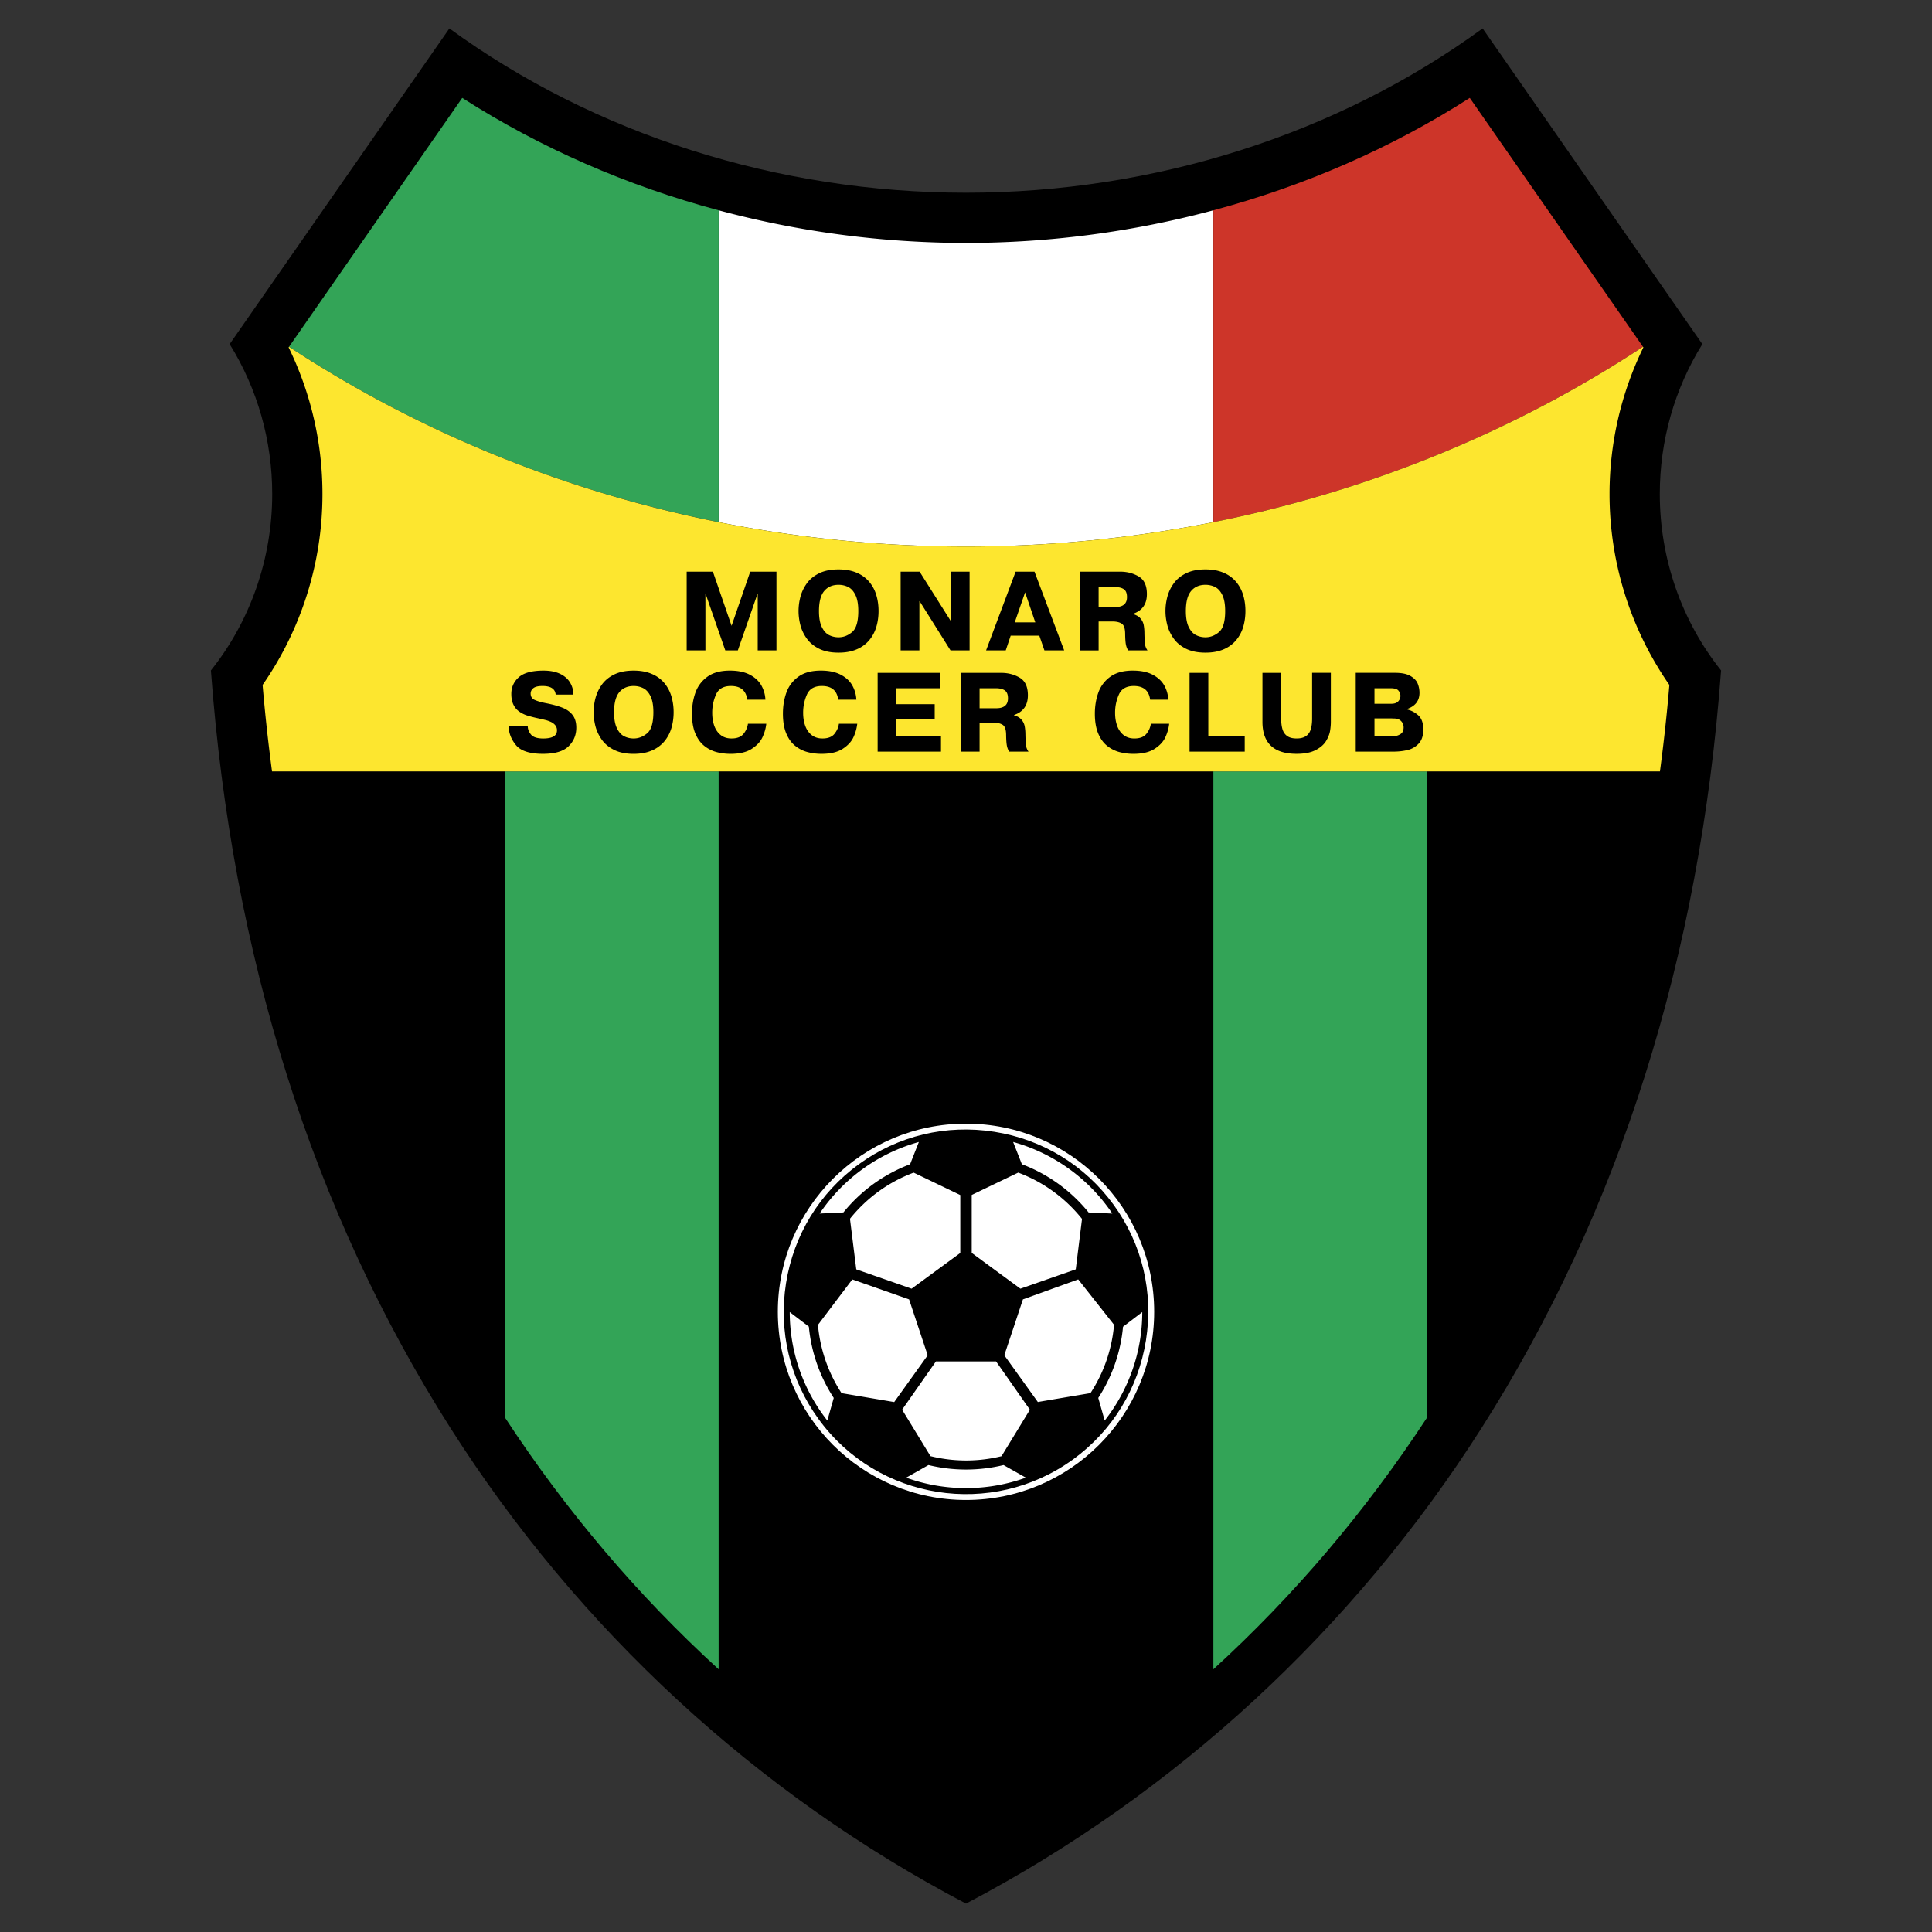
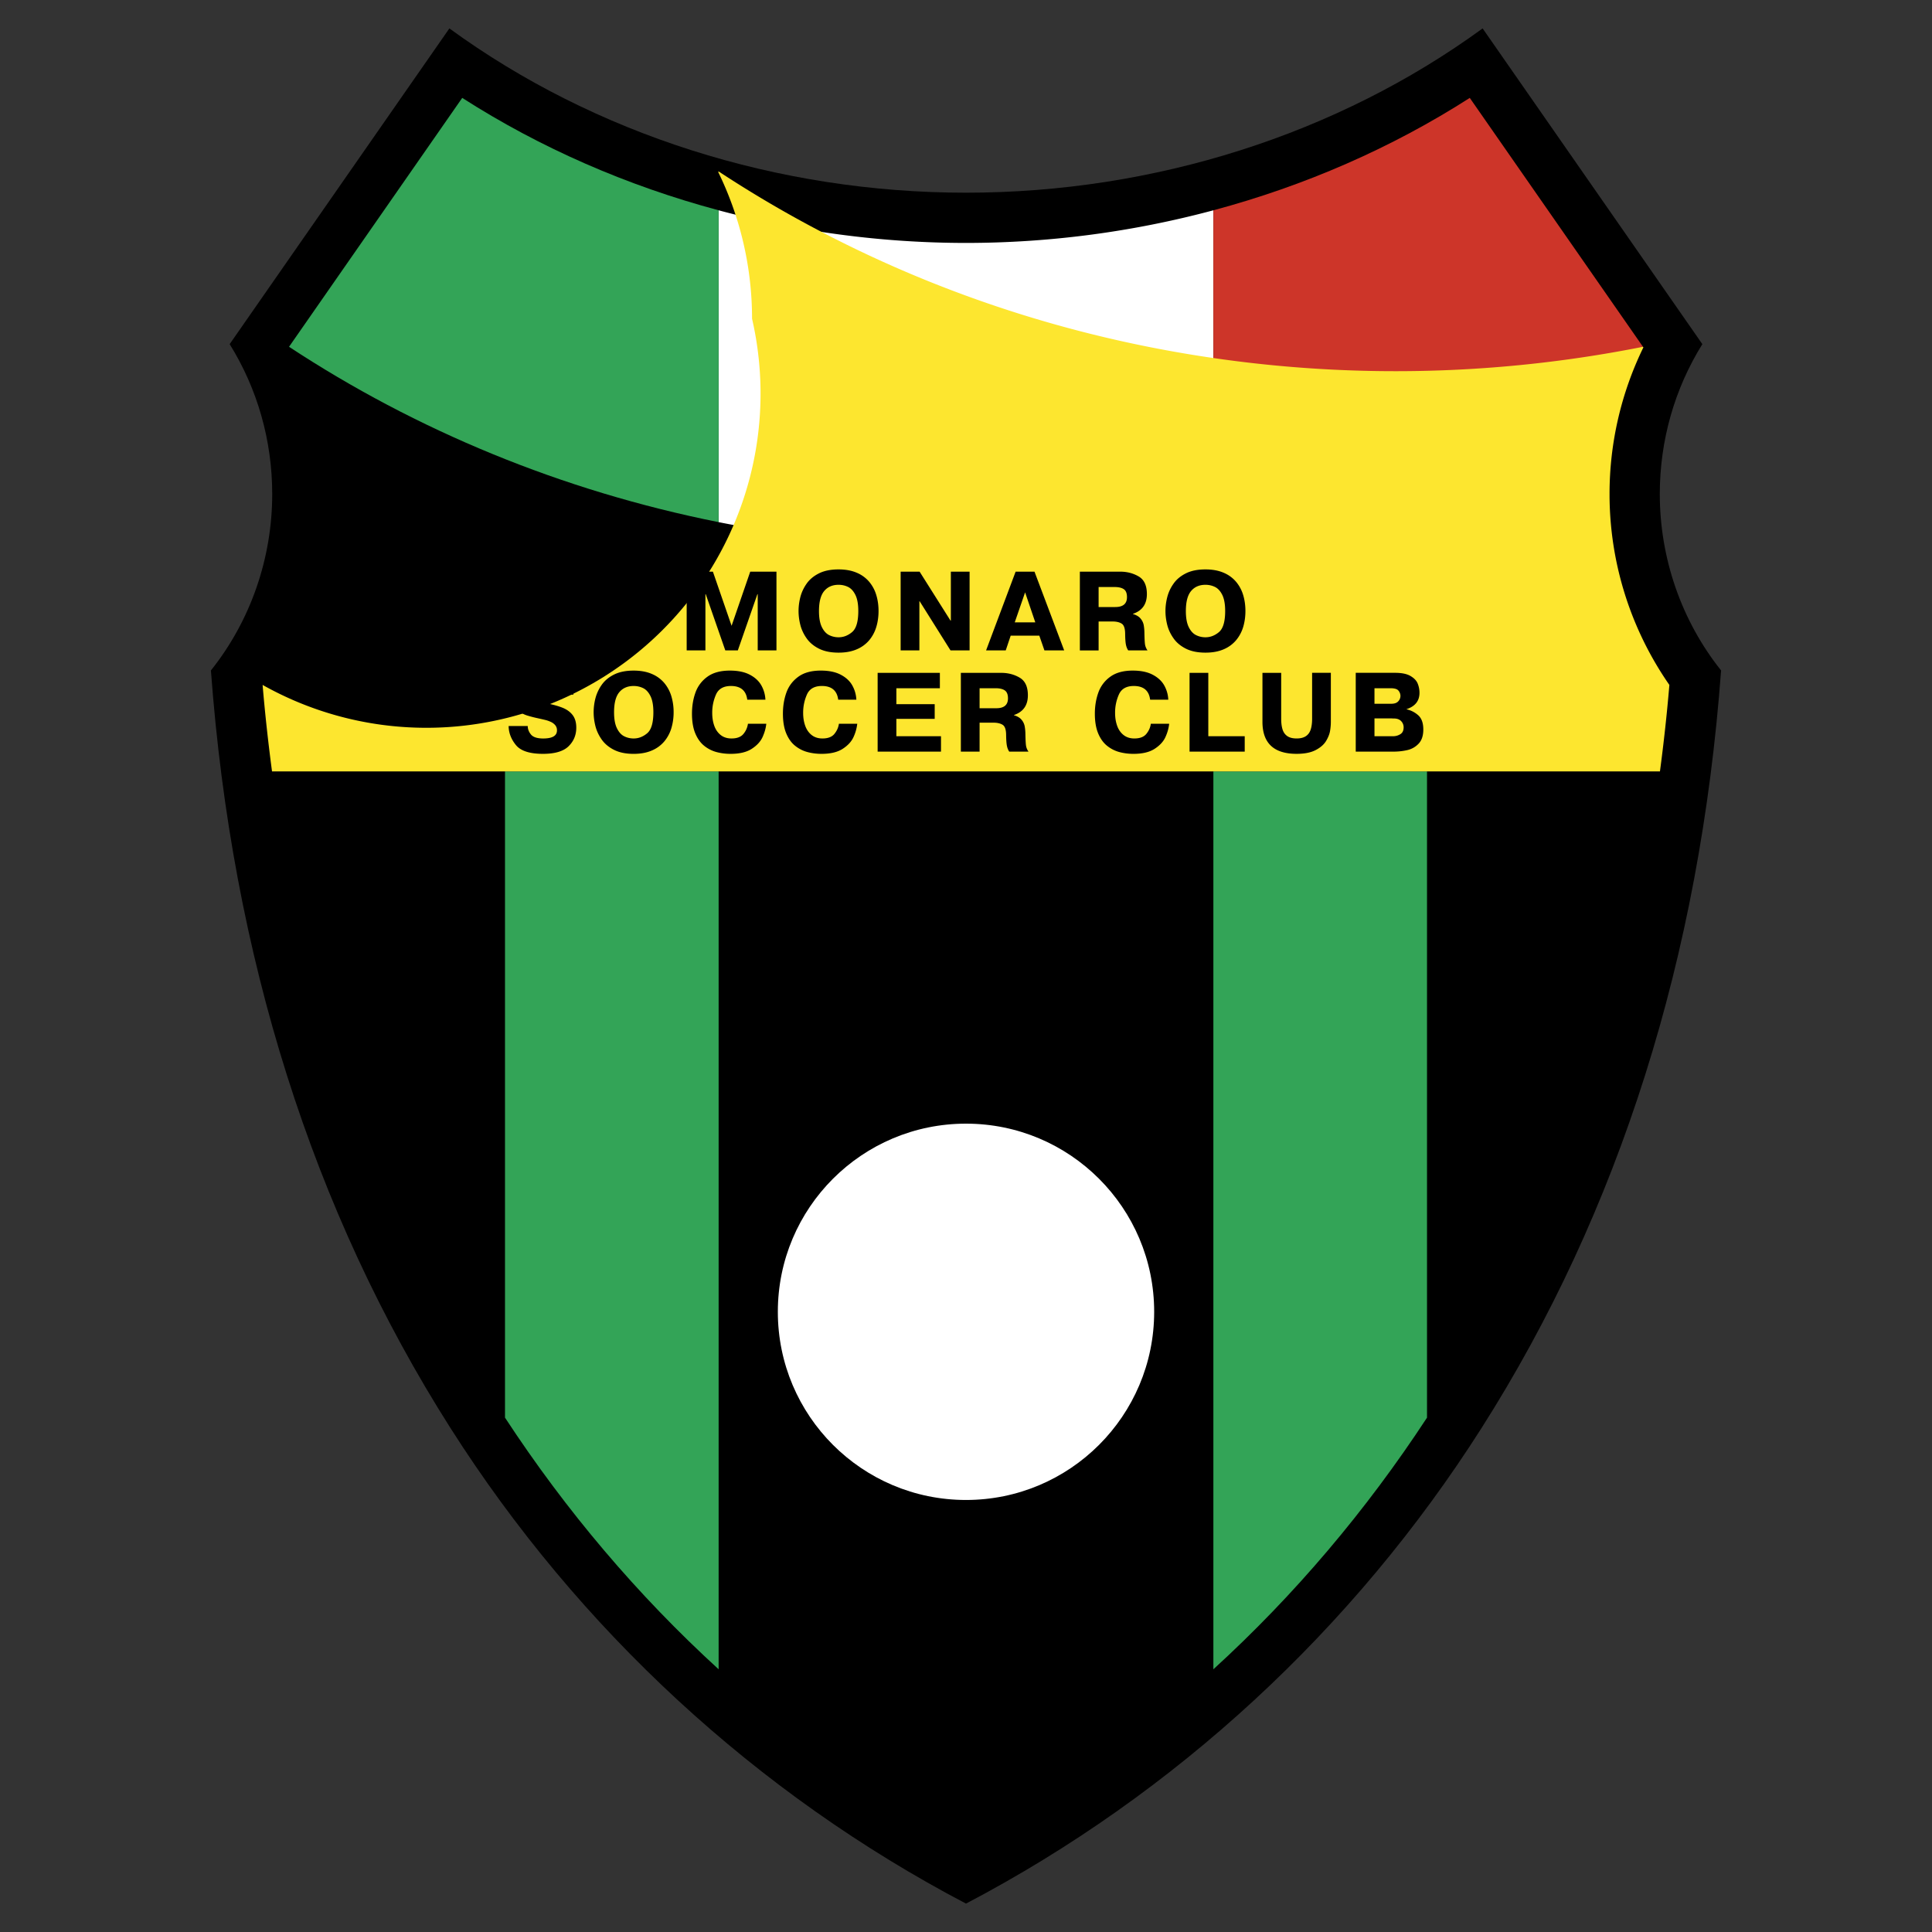
<svg xmlns="http://www.w3.org/2000/svg" width="2500" height="2500" viewBox="0 0 192.756 192.756">
  <rect x="0" y="0" width="192.756" height="192.756" fill="#333333" stroke="none" />
  <g fill-rule="evenodd" clip-rule="evenodd">
    <path fill="#fff" fill-opacity="0" d="M0 0h192.756v192.756H0V0z" />
    <path d="M165.598 49.292c0-5.336 1.469-10.497 4.246-14.957l-21.922-31.5c-14.496 10.572-32.773 16.39-51.544 16.39-18.771 0-37.047-5.818-51.543-16.39l-21.922 31.5c2.776 4.459 4.246 9.621 4.246 14.957 0 6.423-2.173 12.66-6.116 17.598 2.107 28.528 10.146 53.957 23.896 75.58 12.78 20.098 30.562 36.5 51.439 47.453 20.876-10.953 38.659-27.355 51.44-47.453 13.75-21.623 21.787-47.052 23.895-75.58-3.943-4.938-6.115-11.176-6.115-17.598z" />
    <path d="M96.378 54.527c8.465 0 16.721-.844 24.68-2.433V20.981a95.457 95.457 0 0 1-24.681 3.257 95.46 95.46 0 0 1-24.68-3.257v31.113a126.006 126.006 0 0 0 24.681 2.433z" fill="#fff" />
    <path d="M163.92 34.6L146.639 9.767c-7.795 4.996-16.457 8.77-25.58 11.214v31.113c15.685-3.131 30.207-9.174 42.861-17.494z" fill="#cd3529" />
    <path d="M71.698 20.981c-9.125-2.444-17.787-6.217-25.581-11.214l-17.28 24.832C41.49 42.92 56.013 48.963 71.698 52.094V20.981zM121.059 76.963v89.582c8.092-7.391 15.223-15.811 21.314-25.105V76.963h-21.314zM71.698 166.545V76.963H50.384v64.476c6.092 9.297 13.221 17.715 21.314 25.106z" fill="#33a457" />
-     <path d="M160.584 49.292a33.34 33.34 0 0 1 3.377-14.633l-.041-.059c-12.654 8.321-27.176 14.364-42.861 17.495a126.065 126.065 0 0 1-24.68 2.433c-8.466 0-16.722-.844-24.68-2.433-15.686-3.132-30.209-9.175-42.862-17.496l-.042.059a33.325 33.325 0 0 1 3.376 14.633A33.343 33.343 0 0 1 26.2 68.335c.244 2.909.563 5.782.94 8.627h138.474c.377-2.845.697-5.719.939-8.627a33.355 33.355 0 0 1-5.969-19.043z" fill="#fde62f" />
+     <path d="M160.584 49.292a33.34 33.34 0 0 1 3.377-14.633l-.041-.059a126.065 126.065 0 0 1-24.68 2.433c-8.466 0-16.722-.844-24.68-2.433-15.686-3.132-30.209-9.175-42.862-17.496l-.042.059a33.325 33.325 0 0 1 3.376 14.633A33.343 33.343 0 0 1 26.2 68.335c.244 2.909.563 5.782.94 8.627h138.474c.377-2.845.697-5.719.939-8.627a33.355 33.355 0 0 1-5.969-19.043z" fill="#fde62f" />
    <path d="M72.364 64.892l-1.951-5.608h-.033v5.608h-1.87v-7.859h2.616l1.865 5.403 1.861-5.403h2.616v7.859h-1.87v-5.608h-.033l-1.951 5.608h-1.25zM82.715 63.36c-.292-.147-.532-.415-.721-.803-.189-.388-.284-.919-.284-1.595 0-.916.174-1.581.521-1.995.347-.415.825-.622 1.435-.622.341 0 .659.073.953.217.293.145.536.412.727.799s.286.921.286 1.601c0 1.051-.205 1.75-.616 2.098-.411.348-.861.522-1.35.522a2.102 2.102 0 0 1-.951-.222zm2.764 1.422a3.299 3.299 0 0 0 1.25-.915c.32-.388.554-.828.701-1.321s.222-1.021.222-1.584-.074-1.091-.222-1.585a3.694 3.694 0 0 0-.701-1.321 3.287 3.287 0 0 0-1.25-.913c-.513-.222-1.119-.333-1.817-.333-.778 0-1.431.132-1.958.397s-.938.61-1.234 1.035-.502.871-.621 1.338c-.118.468-.177.928-.177 1.381s.058.913.176 1.378c.117.466.324.913.622 1.338.297.427.71.773 1.238 1.039.528.266 1.18.398 1.954.398.699.002 1.305-.11 1.817-.332zM91.749 59.979h-.022v4.913h-1.87v-7.859h1.892l3.085 4.888h.033v-4.888h1.869v7.859h-1.902l-3.085-4.913zM102.275 59.1l1.016 2.991h-2.049l1.033-2.991zm-3.894 5.792h1.961l.494-1.471h2.857l.51 1.471h1.971l-2.963-7.859h-1.881l-2.949 7.859zM111.205 58.568c.4 0 .705.072.918.216.211.145.316.408.316.792 0 .659-.389.988-1.166.988h-1.664v-1.996h1.596zm-1.596 6.324v-2.886h1.395c.375 0 .676.07.902.211.229.142.344.478.35 1.009.006.492.031.852.076 1.081.045.229.123.424.232.585h1.924a1.43 1.43 0 0 1-.246-.576c-.031-.194-.053-.577-.064-1.15a4.628 4.628 0 0 0-.07-.804c-.045-.233-.148-.451-.316-.652s-.42-.351-.758-.447v-.022c.928-.311 1.391-.968 1.391-1.969 0-.85-.271-1.435-.814-1.756s-1.16-.482-1.854-.482h-4.018v7.859h1.87v-.001zM119.32 63.36c-.293-.147-.533-.415-.723-.803-.189-.388-.283-.919-.283-1.595 0-.916.174-1.581.521-1.995.348-.415.824-.622 1.434-.622.342 0 .66.073.953.217.295.145.537.412.729.799.189.388.285.921.285 1.601 0 1.051-.205 1.75-.615 2.098-.412.348-.861.522-1.352.522a2.09 2.09 0 0 1-.949-.222zm2.764 1.422a3.291 3.291 0 0 0 1.248-.915c.32-.388.555-.828.703-1.321.146-.493.221-1.021.221-1.584s-.074-1.091-.221-1.585a3.714 3.714 0 0 0-.703-1.321 3.287 3.287 0 0 0-1.248-.913c-.514-.222-1.119-.333-1.816-.333-.779 0-1.432.132-1.959.397s-.939.61-1.232 1.035a4.04 4.04 0 0 0-.621 1.338c-.119.468-.178.928-.178 1.381s.059.913.176 1.378c.117.466.324.913.623 1.338.295.427.709.773 1.236 1.039.529.266 1.18.398 1.955.398.697.002 1.302-.11 1.816-.332zM50.746 72.434h1.907c0 .307.108.59.325.852.216.261.622.392 1.216.392.917 0 1.375-.269 1.375-.806a.78.78 0 0 0-.178-.524 1.235 1.235 0 0 0-.453-.332 3.063 3.063 0 0 0-.479-.172 43.934 43.934 0 0 0-.84-.193 12.17 12.17 0 0 1-1.052-.275c-.262-.085-.515-.211-.758-.38s-.437-.397-.58-.686c-.143-.289-.215-.649-.215-1.08 0-.663.248-1.216.743-1.659s1.319-.665 2.472-.665c.647 0 1.193.106 1.639.317.445.211.778.499.999.862s.336.769.345 1.215H55.44c-.054-.573-.493-.86-1.316-.86-.43 0-.734.073-.913.219a.662.662 0 0 0-.269.53c0 .306.131.519.396.639.264.12.636.229 1.115.325.68.131 1.237.284 1.671.458s.771.42 1.012.737c.24.317.36.733.36 1.25 0 .738-.258 1.358-.773 1.86s-1.365.753-2.549.753c-1.325 0-2.225-.292-2.701-.877-.476-.584-.719-1.217-.727-1.9zM62.27 73.456c-.292-.147-.532-.416-.721-.803s-.284-.919-.284-1.595c0-.916.174-1.581.521-1.995s.825-.622 1.435-.622c.341 0 .659.073.953.217.293.145.536.411.727.799s.286.921.286 1.601c0 1.051-.205 1.75-.616 2.098-.411.348-.861.521-1.35.521-.342 0-.659-.073-.951-.221zm2.764 1.422a3.298 3.298 0 0 0 1.25-.916 3.73 3.73 0 0 0 .701-1.32 5.518 5.518 0 0 0 .222-1.584 5.5 5.5 0 0 0-.222-1.585 3.718 3.718 0 0 0-.701-1.321 3.287 3.287 0 0 0-1.25-.913c-.513-.222-1.119-.333-1.817-.333-.777 0-1.43.133-1.958.397s-.938.61-1.234 1.035a4.113 4.113 0 0 0-.621 1.338 5.638 5.638 0 0 0-.177 1.381c0 .453.059.913.176 1.379.118.466.325.912.622 1.338s.709.773 1.238 1.039c.528.266 1.179.399 1.953.399.7 0 1.305-.111 1.818-.334zM74.623 72.21h1.83c-.047.446-.173.893-.378 1.338s-.564.834-1.079 1.166c-.515.332-1.218.498-2.108.498-.491 0-.96-.06-1.407-.18a3.323 3.323 0 0 1-1.226-.626c-.37-.298-.666-.71-.886-1.237-.22-.527-.33-1.182-.33-1.964 0-.752.114-1.451.343-2.095a3.289 3.289 0 0 1 1.186-1.585c.562-.413 1.313-.62 2.251-.62.807 0 1.472.138 1.996.415.522.276.906.633 1.15 1.072.243.438.377.91.401 1.415h-1.811c-.116-.91-.66-1.366-1.631-1.366-.734 0-1.229.281-1.483.841a4.43 4.43 0 0 0-.382 1.855c0 .464.068.889.204 1.273.137.384.349.691.639.922.289.23.649.345 1.08.345.551 0 .95-.153 1.197-.46a2.02 2.02 0 0 0 .444-1.007zM83.698 72.21h1.83a4.31 4.31 0 0 1-.378 1.338c-.205.445-.564.834-1.079 1.166-.515.332-1.218.498-2.109.498-.491 0-.96-.06-1.407-.18s-.854-.328-1.226-.626-.666-.71-.886-1.237c-.22-.527-.33-1.182-.33-1.964 0-.752.114-1.451.342-2.095s.624-1.172 1.186-1.585c.562-.413 1.313-.62 2.251-.62.807 0 1.472.138 1.996.415.522.276.906.633 1.149 1.072.244.438.378.91.402 1.415h-1.811c-.116-.91-.66-1.366-1.631-1.366-.734 0-1.229.281-1.484.841a4.445 4.445 0 0 0-.382 1.855c0 .464.068.889.205 1.273s.349.691.639.922c.289.23.648.345 1.08.345.551 0 .95-.153 1.197-.46.248-.307.396-.642.446-1.007zM89.431 70.258h3.824v1.461h-3.824v1.735h4.452v1.535h-6.321v-7.86h6.209v1.536h-4.34v1.593zM99.332 68.665c.398 0 .705.072.916.216.211.145.318.408.318.792 0 .659-.389.988-1.168.988h-1.664v-1.996h1.598zm-1.598 6.324v-2.887h1.395c.375 0 .678.071.904.212s.344.478.348 1.009c.006.492.033.852.078 1.08s.123.424.232.586h1.924a1.381 1.381 0 0 1-.246-.576c-.031-.194-.053-.578-.064-1.15a4.614 4.614 0 0 0-.072-.804 1.407 1.407 0 0 0-.316-.652c-.166-.201-.42-.351-.756-.447v-.022c.926-.312 1.391-.968 1.391-1.97 0-.85-.271-1.435-.816-1.756-.543-.321-1.16-.482-1.852-.482h-4.019v7.859h1.869zM114.818 72.21h1.83c-.047.446-.172.893-.377 1.338s-.564.834-1.08 1.166c-.516.332-1.217.498-2.107.498-.492 0-.961-.06-1.408-.18-.445-.12-.854-.328-1.225-.626s-.666-.71-.887-1.237c-.219-.527-.33-1.182-.33-1.964 0-.752.115-1.451.344-2.095a3.282 3.282 0 0 1 1.186-1.585c.562-.413 1.312-.62 2.25-.62.809 0 1.473.138 1.996.415s.906.633 1.15 1.072.377.91.4 1.415h-1.811c-.115-.91-.66-1.366-1.631-1.366-.734 0-1.229.281-1.482.841a4.414 4.414 0 0 0-.383 1.855c0 .464.068.889.205 1.273s.348.691.639.922c.289.23.648.345 1.078.345.553 0 .951-.153 1.199-.46.249-.307.396-.642.444-1.007zM124.186 73.454v1.535h-5.504v-7.86h1.871v6.325h3.633zM125.953 67.129h1.871v4.574c0 .424.045.779.135 1.069s.248.512.475.669c.225.157.535.235.93.235.389 0 .697-.077.926-.23.227-.153.387-.375.479-.664.094-.29.141-.649.141-1.08v-4.574h1.869v4.884c0 .289-.025.592-.078.909s-.186.654-.4 1.01c-.217.356-.564.659-1.043.907-.479.249-1.109.373-1.893.373-2.273 0-3.41-1.066-3.41-3.199v-4.883h-.002zM138.736 68.665c.408 0 .676.083.799.25a.835.835 0 0 1 .188.501.794.794 0 0 1-.223.559c-.146.159-.375.239-.686.239h-1.682v-1.549h1.604zm-3.472 6.324h3.734a6.18 6.18 0 0 0 1.422-.154c.438-.103.812-.317 1.121-.645s.463-.796.463-1.408c0-.662-.178-1.143-.535-1.443a2.534 2.534 0 0 0-1.143-.572v-.011c.863-.281 1.297-.826 1.297-1.635 0-.319-.061-.625-.178-.917-.117-.293-.355-.545-.717-.758-.359-.212-.869-.318-1.529-.318h-3.936v7.861h.001zm3.533-3.316c.023 0 .062.002.115.006s.121.005.207.005c.305.011.533.104.689.279a.878.878 0 0 1 .232.604c0 .328-.113.558-.34.689a1.33 1.33 0 0 1-.67.196h-1.898v-1.78h1.665v.001z" />
    <path d="M96.378 112.107c-10.368 0-18.773 8.406-18.773 18.773s8.405 18.773 18.773 18.773 18.774-8.406 18.774-18.773-8.406-18.773-18.774-18.773z" fill="#fff" />
-     <path d="M107.068 145.598c-8.115 5.896-19.509 4.098-25.396-4.01-2.857-3.932-4.011-8.746-3.25-13.559.761-4.807 3.339-9.021 7.26-11.871 3.92-2.85 8.724-4 13.529-3.238 4.812.762 9.037 3.348 11.893 7.279 2.844 3.914 3.99 8.715 3.229 13.52-.763 4.808-3.343 9.029-7.265 11.879z" />
    <path d="M93.378 135.83l-1.248 1.781-2.125 3.035 2.828 4.633a14.817 14.817 0 0 0 7.087.006l2.832-4.637-3.373-4.818h-6.001zM111.924 133.338a15.677 15.677 0 0 1-2.35 6.135l.641 2.256a17.51 17.51 0 0 0 3.748-10.822l-1.92 1.463a15.01 15.01 0 0 1-.119.968zM111.148 132.174l-2.289-2.9-1.285-1.627-5.516 1.992-.906 2.723-.953 2.855 3.348 4.664c.404-.072 1.645-.281 5.25-.889a14.778 14.778 0 0 0 2.351-6.818zM90.7 129.641l-3.347-1.178-2.319-.814-3.426 4.535a14.806 14.806 0 0 0 2.354 6.811l5.253.889 3.341-4.664-1.856-5.579zM107.328 126.643l.625-5.031a14.764 14.764 0 0 0-6.365-4.621l-3.346 1.607-1.294.623v5.783l4.859 3.568 5.521-1.929zM78.793 130.906a17.508 17.508 0 0 0 3.749 10.822l.641-2.254a15.7 15.7 0 0 1-2.483-7.115l-1.907-1.453zM87.127 118.135a15.81 15.81 0 0 1 3.673-1.977l.875-2.221a17.61 17.61 0 0 0-9.898 7.139l2.37-.113a15.809 15.809 0 0 1 2.98-2.828zM108.611 120.967l2.367.111a17.62 17.62 0 0 0-9.898-7.143l.873 2.221a15.693 15.693 0 0 1 6.658 4.811zM92.633 146.168l-2.222 1.258c1.863.672 3.872 1.041 5.967 1.041s4.104-.369 5.968-1.041l-2.221-1.258a15.868 15.868 0 0 1-7.492 0zM87.651 118.875a14.806 14.806 0 0 0-2.849 2.721l.062.502.566 4.547 1.808.631 3.712 1.297 4.858-3.564v-5.779l-3.561-1.713-1.091-.523c-1.25.467-2.429 1.1-3.505 1.881z" fill="#fff" />
  </g>
</svg>